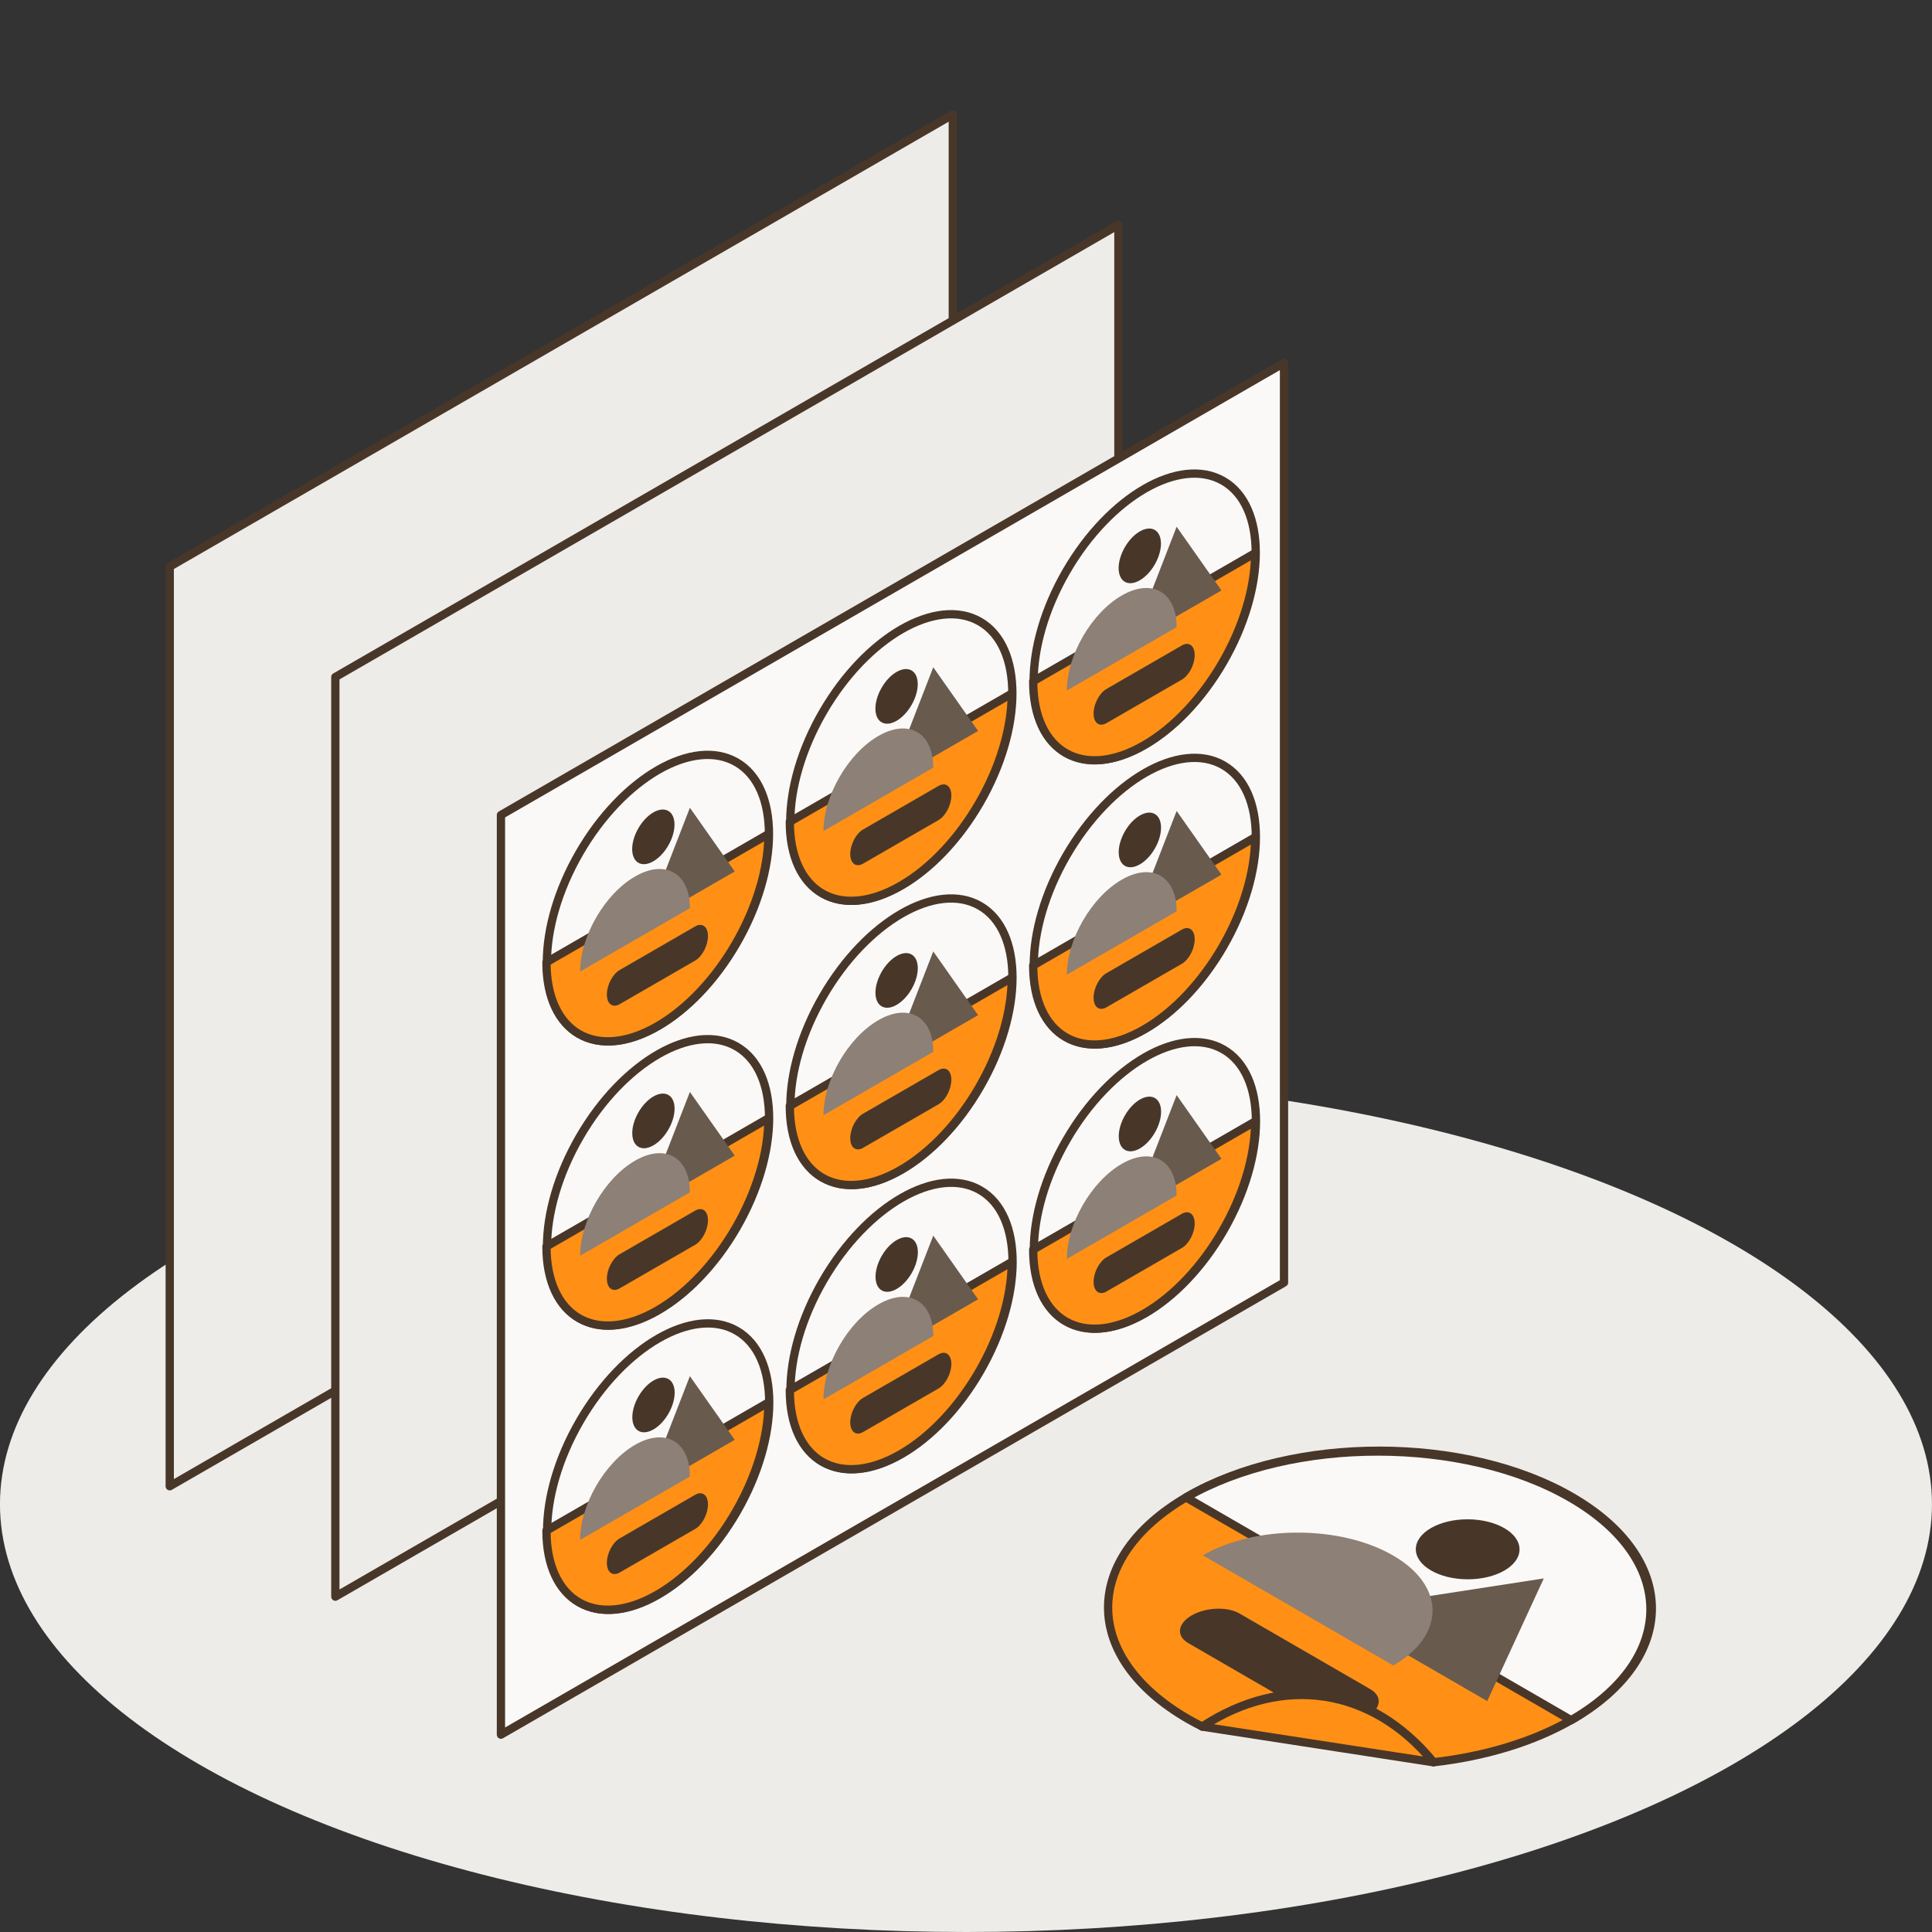
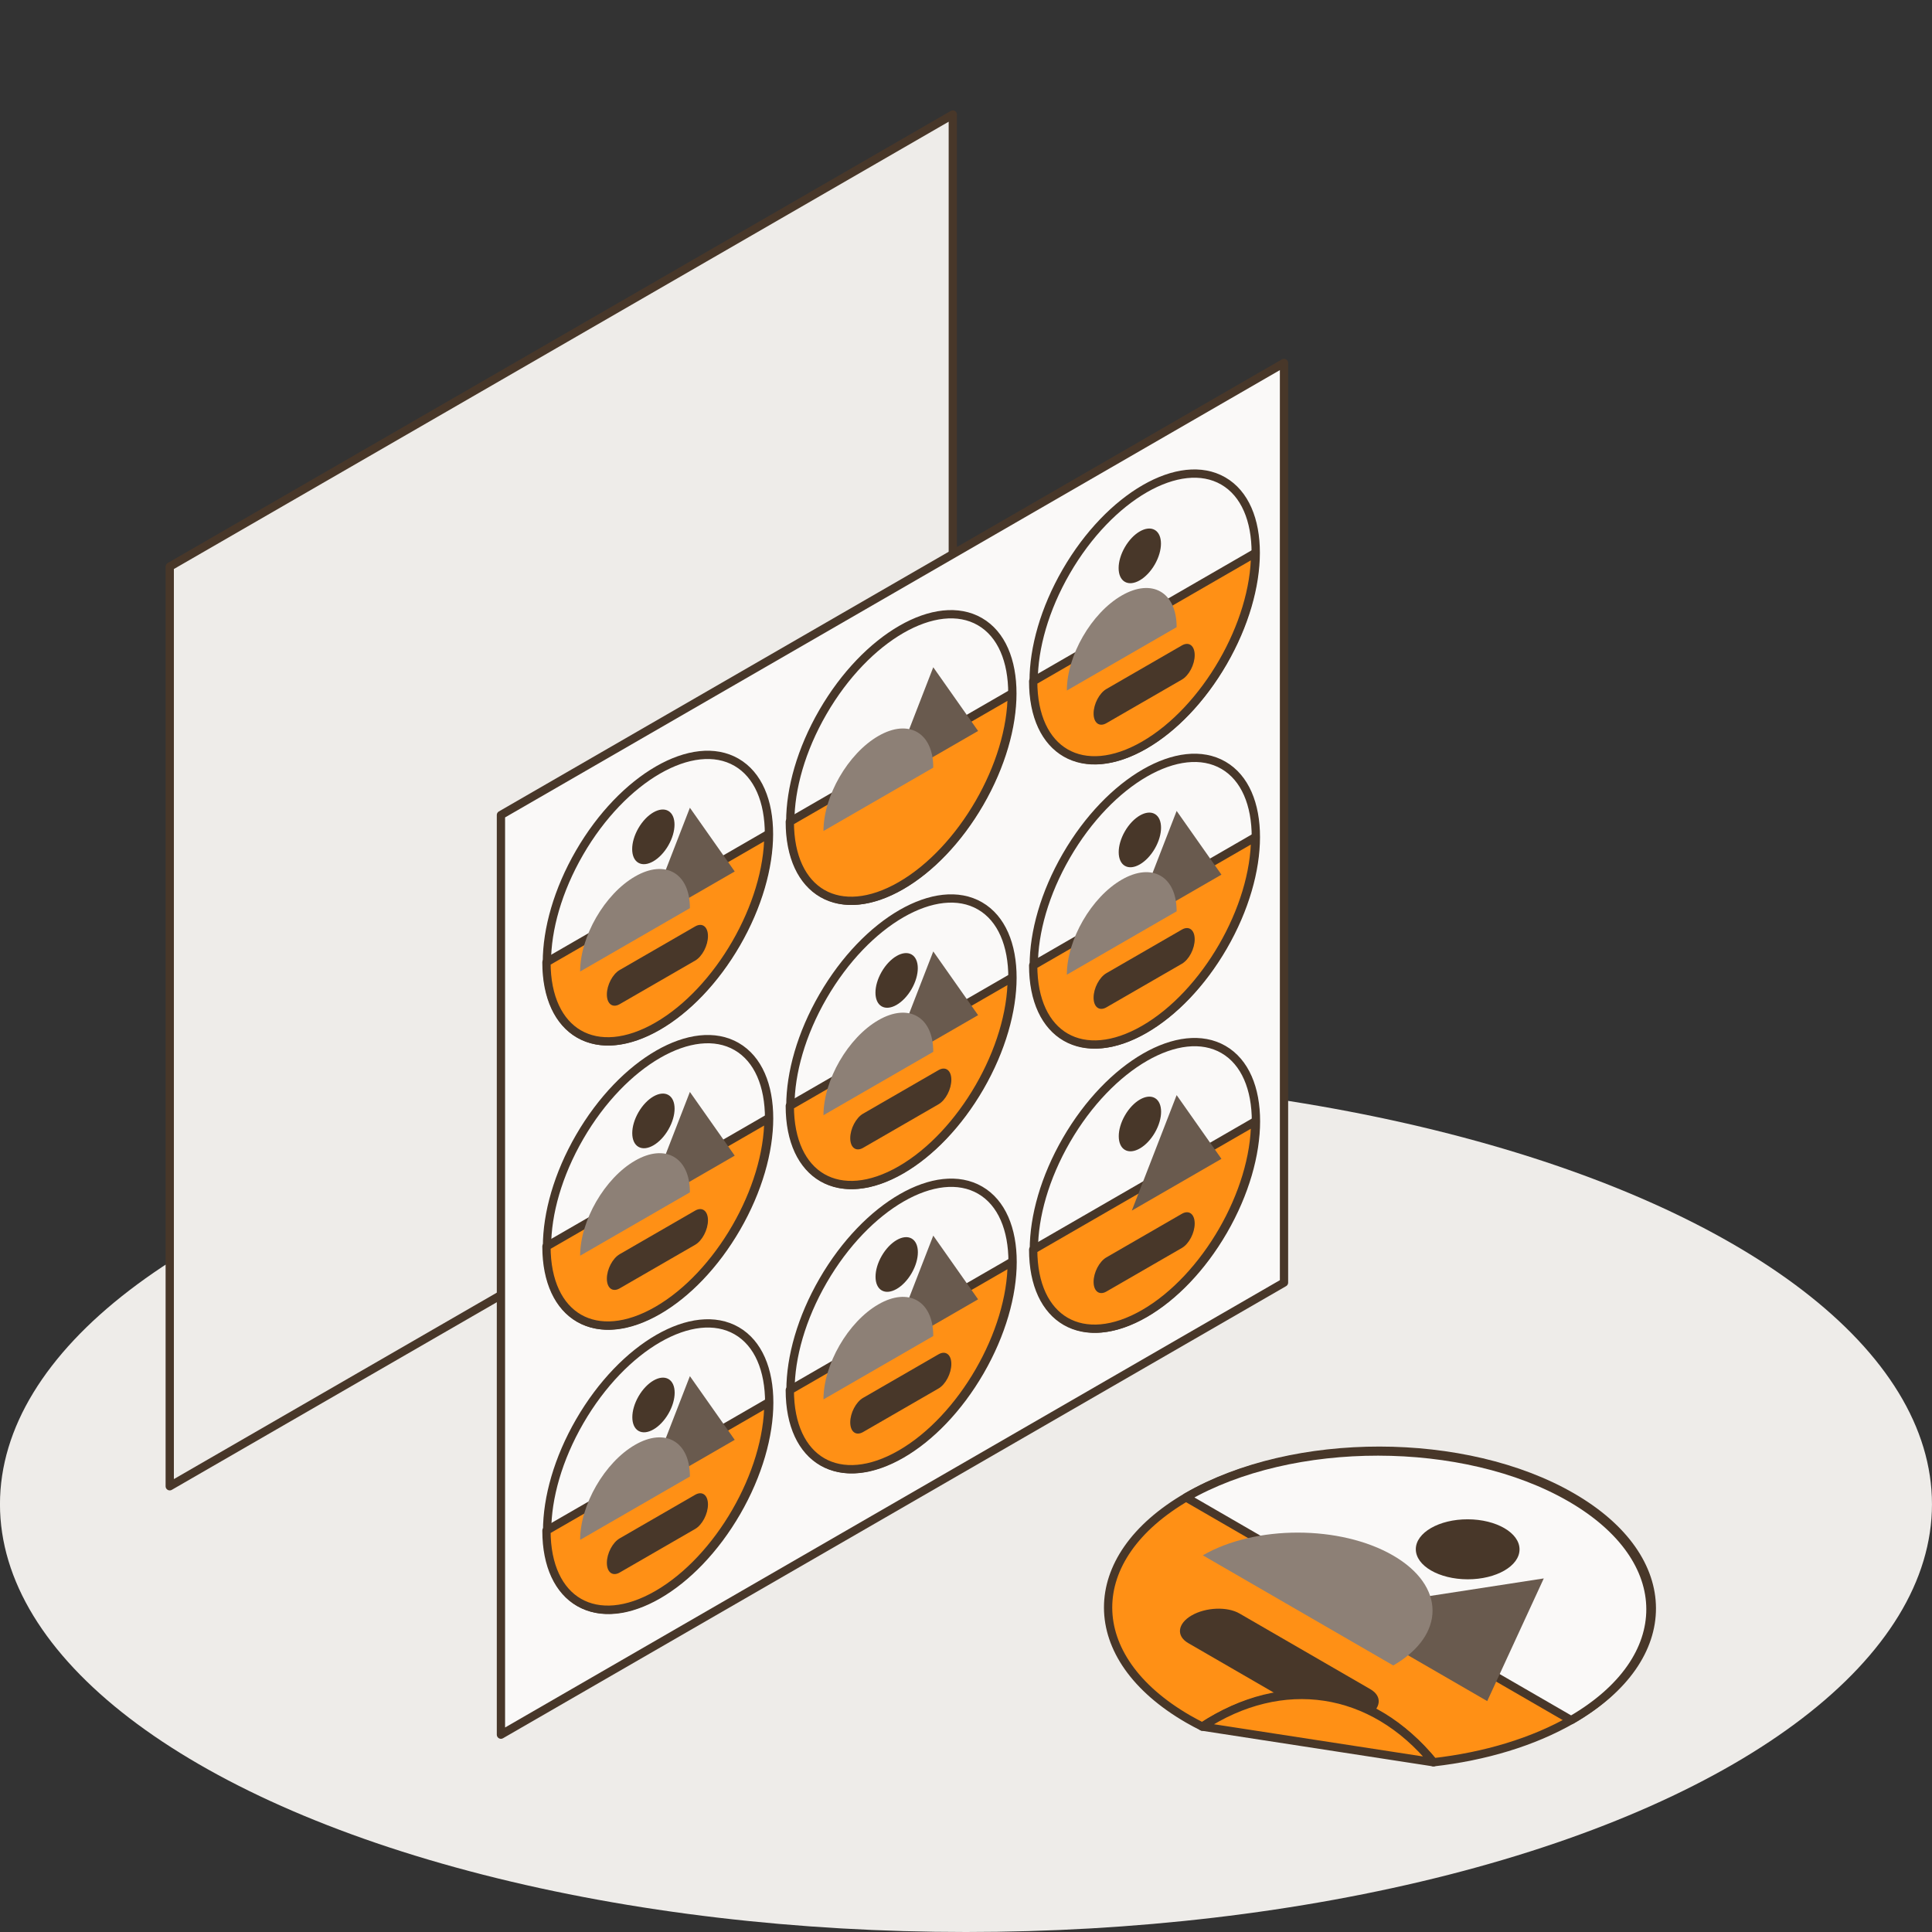
<svg xmlns="http://www.w3.org/2000/svg" version="1.1" id="Layer_1" x="0px" y="0px" viewBox="0 0 700 700" style="enable-background:new 0 0 700 700;" xml:space="preserve">
  <rect x="0" y="0" width="700" height="700" fill="#333333" stroke="none" />
  <style type="text/css">
	.st0{fill:#EEECE9;}
	.st1{fill:#FAF9F8;stroke:#483729;stroke-width:3;stroke-linejoin:round;stroke-miterlimit:10;}
	.st2{fill:#FF9015;stroke:#483729;stroke-width:3;stroke-linejoin:round;stroke-miterlimit:10;}
	.st3{fill:#695A4E;}
	.st4{fill:#8D8076;}
	.st5{fill:#483729;}
	.st6{fill:none;stroke:#483729;stroke-width:3;stroke-linecap:round;stroke-linejoin:round;stroke-miterlimit:10;}
	.st7{fill:#EEECE9;stroke:#483729;stroke-width:3;stroke-linejoin:round;stroke-miterlimit:10;}
	.st8{fill:#FAF9F8;stroke:#483729;stroke-width:3;stroke-linecap:round;stroke-linejoin:round;stroke-miterlimit:10;}
	.st9{fill:#BF6C10;stroke:#483729;stroke-width:3;stroke-linejoin:round;stroke-miterlimit:10;}
	
		.st10{fill:none;stroke:#483729;stroke-width:3;stroke-linecap:round;stroke-linejoin:round;stroke-miterlimit:10;stroke-dasharray:12;}
	.st11{fill:#FF9015;}
	.st12{fill:none;stroke:#483729;stroke-width:3;stroke-linejoin:round;stroke-miterlimit:10;}
	.st13{fill:none;stroke:#483729;stroke-width:3;stroke-linejoin:round;stroke-miterlimit:10;stroke-dasharray:12;}
	.st14{enable-background:new    ;}
	.st15{fill:#483729;stroke:#4E3E30;stroke-width:3;stroke-miterlimit:10;}
	.st16{fill:#FFFFFF;stroke:#4E3E30;stroke-width:3;stroke-linejoin:round;stroke-miterlimit:10;}
	.st17{fill:#FF9015;stroke:#4E3E30;stroke-width:3;stroke-linejoin:round;stroke-miterlimit:10;}
	.st18{fill:#FFFFFF;stroke:#483729;stroke-width:2;stroke-linejoin:round;stroke-miterlimit:10;}
	.st19{fill:#FF9015;stroke:#483729;stroke-width:2;stroke-linejoin:round;stroke-miterlimit:10;}
	.st20{fill:#FFFFFF;stroke:#483729;stroke-width:3;stroke-linejoin:round;stroke-miterlimit:10;}
	.st21{fill:#F7941D;}
	.st22{fill:#FFFFFF;}
</style>
  <ellipse class="st0" cx="349.99" cy="545" rx="350" ry="155" />
  <polygon class="st7" points="345.22,374.7 61.5,538.5 61.5,205.3 345.22,41.5 " />
-   <polygon class="st7" points="405.22,414.7 121.5,578.5 121.5,245.3 405.22,81.5 " />
  <g id="New_Symbol">
</g>
  <g>
    <polygon class="st1" points="465.22,464.7 181.5,628.5 181.5,295.3 465.22,131.5  " />
    <g>
      <g>
        <ellipse transform="matrix(0.501 -0.866 0.866 0.501 -341.02 471.463)" class="st1" cx="238.19" cy="531.36" rx="56.84" ry="32.82" />
        <path class="st2" d="M278.41,508.14c0,25.62-18,56.78-40.21,69.6s-40.21,2.45-40.21-23.17L278.41,508.14z" />
        <g>
          <polygon class="st3" points="249.96,498.6 233.72,540.43 266.2,521.68     " />
          <path class="st4" d="M210.19,557.93c0-12.68,8.9-28.09,19.89-34.43c10.98-6.34,19.89-1.21,19.89,11.47L210.19,557.93z" />
          <ellipse transform="matrix(0.5 -0.866 0.866 0.5 -322.694 459.413)" class="st5" cx="236.76" cy="509.34" rx="10.85" ry="6.26" />
        </g>
        <path class="st5" d="M251.87,553.97l-27.35,15.79c-2.56,1.48-4.64-0.09-4.64-3.51l0,0c0-3.42,2.08-7.39,4.64-8.87l27.35-15.79     c2.56-1.48,4.64,0.09,4.64,3.51l0,0C256.51,548.52,254.43,552.49,251.87,553.97z" />
      </g>
      <g>
        <ellipse transform="matrix(0.501 -0.866 0.866 0.501 -252.933 522.372)" class="st1" cx="326.37" cy="480.45" rx="56.84" ry="32.82" />
        <path class="st2" d="M366.58,457.23c0,25.62-18,56.78-40.21,69.6s-40.21,2.45-40.21-23.17L366.58,457.23z" />
        <g>
          <polygon class="st3" points="338.14,447.69 321.9,489.52 354.38,470.77     " />
          <path class="st4" d="M298.36,507.03c0-12.68,8.9-28.09,19.89-34.43c10.98-6.34,19.89-1.21,19.89,11.47L298.36,507.03z" />
          <ellipse transform="matrix(0.5 -0.866 0.866 0.5 -234.572 510.322)" class="st5" cx="324.93" cy="458.43" rx="10.85" ry="6.26" />
        </g>
        <path class="st5" d="M340.05,503.07l-27.35,15.79c-2.56,1.48-4.64-0.09-4.64-3.51l0,0c0-3.42,2.08-7.39,4.64-8.87l27.35-15.79     c2.56-1.48,4.64,0.09,4.64,3.51l0,0C344.69,497.61,342.61,501.59,340.05,503.07z" />
      </g>
      <g>
        <ellipse transform="matrix(0.501 -0.866 0.866 0.501 -164.845 573.281)" class="st1" cx="414.55" cy="429.54" rx="56.84" ry="32.82" />
        <path class="st2" d="M454.76,406.33c0,25.62-18,56.78-40.21,69.6c-22.21,12.82-40.21,2.45-40.21-23.17L454.76,406.33z" />
        <g>
          <polygon class="st3" points="426.32,396.78 410.08,438.62 442.55,419.87     " />
-           <path class="st4" d="M386.54,456.12c0-12.68,8.9-28.09,19.89-34.43c10.98-6.34,19.89-1.21,19.89,11.47L386.54,456.12z" />
          <ellipse transform="matrix(0.5 -0.866 0.866 0.5 -146.45 561.231)" class="st5" cx="413.11" cy="407.52" rx="10.85" ry="6.26" />
        </g>
        <path class="st5" d="M428.22,452.16l-27.35,15.79c-2.56,1.48-4.64-0.09-4.64-3.51l0,0c0-3.42,2.08-7.39,4.64-8.87l27.35-15.79     c2.56-1.48,4.64,0.09,4.64,3.51v0C432.87,446.71,430.79,450.68,428.22,452.16z" />
      </g>
      <g>
        <ellipse transform="matrix(0.501 -0.866 0.866 0.501 -251.893 420.056)" class="st1" cx="238.19" cy="428.39" rx="56.84" ry="32.82" />
        <path class="st2" d="M278.41,405.18c0,25.62-18,56.78-40.21,69.6s-40.21,2.45-40.21-23.17L278.41,405.18z" />
        <g>
          <polygon class="st3" points="249.96,395.63 233.72,437.47 266.2,418.71     " />
          <path class="st4" d="M210.19,454.97c0-12.68,8.9-28.09,19.89-34.43c10.98-6.34,19.89-1.21,19.89,11.47L210.19,454.97z" />
          <ellipse transform="matrix(0.5 -0.866 0.866 0.5 -233.549 407.977)" class="st5" cx="236.76" cy="406.37" rx="10.85" ry="6.26" />
        </g>
        <path class="st5" d="M251.87,451.01l-27.35,15.79c-2.56,1.48-4.64-0.09-4.64-3.51l0,0c0-3.42,2.08-7.39,4.64-8.87l27.35-15.79     c2.56-1.48,4.64,0.09,4.64,3.51v0C256.51,445.56,254.43,449.53,251.87,451.01z" />
      </g>
      <g>
        <ellipse transform="matrix(0.501 -0.866 0.866 0.501 -163.806 470.966)" class="st1" cx="326.37" cy="377.48" rx="56.84" ry="32.82" />
        <path class="st2" d="M366.58,354.27c0,25.62-18,56.78-40.21,69.6s-40.21,2.45-40.21-23.17L366.58,354.27z" />
        <g>
          <polygon class="st3" points="338.14,344.72 321.9,386.56 354.38,367.81     " />
          <path class="st4" d="M298.36,404.06c0-12.68,8.9-28.09,19.89-34.43c10.98-6.34,19.89-1.21,19.89,11.47L298.36,404.06z" />
          <ellipse transform="matrix(0.5 -0.866 0.866 0.5 -145.428 458.886)" class="st5" cx="324.93" cy="355.46" rx="10.85" ry="6.26" />
        </g>
        <path class="st5" d="M340.05,400.1l-27.35,15.79c-2.56,1.48-4.64-0.09-4.64-3.51v0c0-3.42,2.08-7.39,4.64-8.87l27.35-15.79     c2.56-1.48,4.64,0.09,4.64,3.51l0,0C344.69,394.65,342.61,398.62,340.05,400.1z" />
      </g>
      <g>
        <ellipse transform="matrix(0.501 -0.866 0.866 0.501 -75.718 521.875)" class="st1" cx="414.55" cy="326.58" rx="56.84" ry="32.82" />
        <path class="st2" d="M454.76,303.36c0,25.62-18,56.78-40.21,69.6c-22.21,12.82-40.21,2.45-40.21-23.17L454.76,303.36z" />
        <g>
          <polygon class="st3" points="426.32,293.82 410.08,335.65 442.55,316.9     " />
          <path class="st4" d="M386.54,353.15c0-12.68,8.9-28.09,19.89-34.43s19.89-1.21,19.89,11.47L386.54,353.15z" />
          <ellipse transform="matrix(0.5 -0.866 0.866 0.5 -57.306 509.795)" class="st5" cx="413.11" cy="304.56" rx="10.85" ry="6.26" />
        </g>
        <path class="st5" d="M428.22,349.19l-27.35,15.79c-2.56,1.48-4.64-0.09-4.64-3.51l0,0c0-3.42,2.08-7.39,4.64-8.87l27.35-15.79     c2.56-1.48,4.64,0.09,4.64,3.51v0C432.87,343.74,430.79,347.71,428.22,349.19z" />
      </g>
      <g>
        <ellipse transform="matrix(0.501 -0.866 0.866 0.501 -162.766 368.65)" class="st1" cx="238.19" cy="325.42" rx="56.84" ry="32.82" />
        <path class="st2" d="M278.41,302.21c0,25.62-18,56.78-40.21,69.6s-40.21,2.45-40.21-23.17L278.41,302.21z" />
        <g>
          <polygon class="st3" points="249.96,292.66 233.72,334.5 266.2,315.75     " />
          <path class="st4" d="M210.19,352c0-12.68,8.9-28.09,19.89-34.43c10.98-6.34,19.89-1.21,19.89,11.47L210.19,352z" />
          <ellipse transform="matrix(0.5 -0.866 0.866 0.5 -144.405 356.541)" class="st5" cx="236.76" cy="303.4" rx="10.85" ry="6.26" />
        </g>
        <path class="st5" d="M251.87,348.04l-27.35,15.79c-2.56,1.48-4.64-0.09-4.64-3.51l0,0c0-3.42,2.08-7.39,4.64-8.87l27.35-15.79     c2.56-1.48,4.64,0.09,4.64,3.51v0C256.51,342.59,254.43,346.56,251.87,348.04z" />
      </g>
      <g>
        <ellipse transform="matrix(0.501 -0.866 0.866 0.501 -74.679 419.559)" class="st1" cx="326.37" cy="274.52" rx="56.84" ry="32.82" />
        <path class="st2" d="M366.58,251.3c0,25.62-18,56.78-40.21,69.6s-40.21,2.45-40.21-23.17L366.58,251.3z" />
        <g>
          <polygon class="st3" points="338.14,241.76 321.9,283.59 354.38,264.84     " />
          <path class="st4" d="M298.36,301.09c0-12.68,8.9-28.09,19.89-34.43c10.98-6.34,19.89-1.21,19.89,11.47L298.36,301.09z" />
-           <ellipse transform="matrix(0.5 -0.866 0.866 0.5 -56.283 407.45)" class="st5" cx="324.93" cy="252.5" rx="10.85" ry="6.26" />
        </g>
-         <path class="st5" d="M340.05,297.13l-27.35,15.79c-2.56,1.48-4.64-0.09-4.64-3.51v0c0-3.42,2.08-7.39,4.64-8.87l27.35-15.79     c2.56-1.48,4.64,0.09,4.64,3.51l0,0C344.69,291.68,342.61,295.65,340.05,297.13z" />
      </g>
      <g>
        <ellipse transform="matrix(0.501 -0.866 0.866 0.501 13.409 470.468)" class="st1" cx="414.55" cy="223.61" rx="56.84" ry="32.82" />
        <path class="st2" d="M454.76,200.39c0,25.62-18,56.78-40.21,69.6c-22.21,12.82-40.21,2.45-40.21-23.17L454.76,200.39z" />
        <g>
-           <polygon class="st3" points="426.32,190.85 410.08,232.68 442.55,213.93     " />
          <path class="st4" d="M386.54,250.19c0-12.68,8.9-28.09,19.89-34.43s19.89-1.21,19.89,11.47L386.54,250.19z" />
          <ellipse transform="matrix(0.5 -0.866 0.866 0.5 31.838 458.359)" class="st5" cx="413.11" cy="201.59" rx="10.85" ry="6.26" />
        </g>
        <path class="st5" d="M428.22,246.23l-27.35,15.79c-2.56,1.48-4.64-0.09-4.64-3.51l0,0c0-3.42,2.08-7.39,4.64-8.87l27.35-15.79     c2.56-1.48,4.64,0.09,4.64,3.51v0C432.87,240.78,430.79,244.75,428.22,246.23z" />
      </g>
    </g>
  </g>
  <g>
    <path class="st2" d="M435.62,625.59c29.89-19.53,61.16-14.64,83.75,12.91c18.47-2.1,36.09-7.28,50.38-15.55   c38.41-22.22,38.31-58.3-0.22-80.58c-38.53-22.29-100.89-22.34-139.3-0.13c-38.41,22.22-38.31,58.3,0.22,80.58   C432.13,623.79,433.86,624.7,435.62,625.59z" />
    <path class="st1" d="M429.73,542.54c38.41-22.22,100.77-22.16,139.3,0.13c38.53,22.29,38.62,58.37,0.22,80.58L429.73,542.54z" />
    <g>
      <polygon class="st3" points="559.34,571.89 482.51,583.74 538.85,616.34   " />
      <path class="st4" d="M435.81,563.52c19-10.99,49.85-10.97,68.91,0.05c19.05,11.02,19.1,28.87,0.09,39.86L435.81,563.52z" />
      <ellipse transform="matrix(2.363832e-03 -1 1 2.363832e-03 -30.831 1091.775)" class="st5" cx="531.76" cy="561.34" rx="10.87" ry="18.79" />
    </g>
    <path class="st5" d="M477.98,622.78l-47.45-27.45c-4.45-2.57-3.9-7.06,1.22-10.03l0,0c5.12-2.96,12.88-3.28,17.33-0.71l47.45,27.45   c4.45,2.57,3.9,7.06-1.22,10.03l0,0C490.19,625.04,482.43,625.36,477.98,622.78z" />
    <path class="st2" d="M435.62,625.59c28.94-18.99,61.5-14.23,83.75,12.91L435.62,625.59z" />
  </g>
</svg>